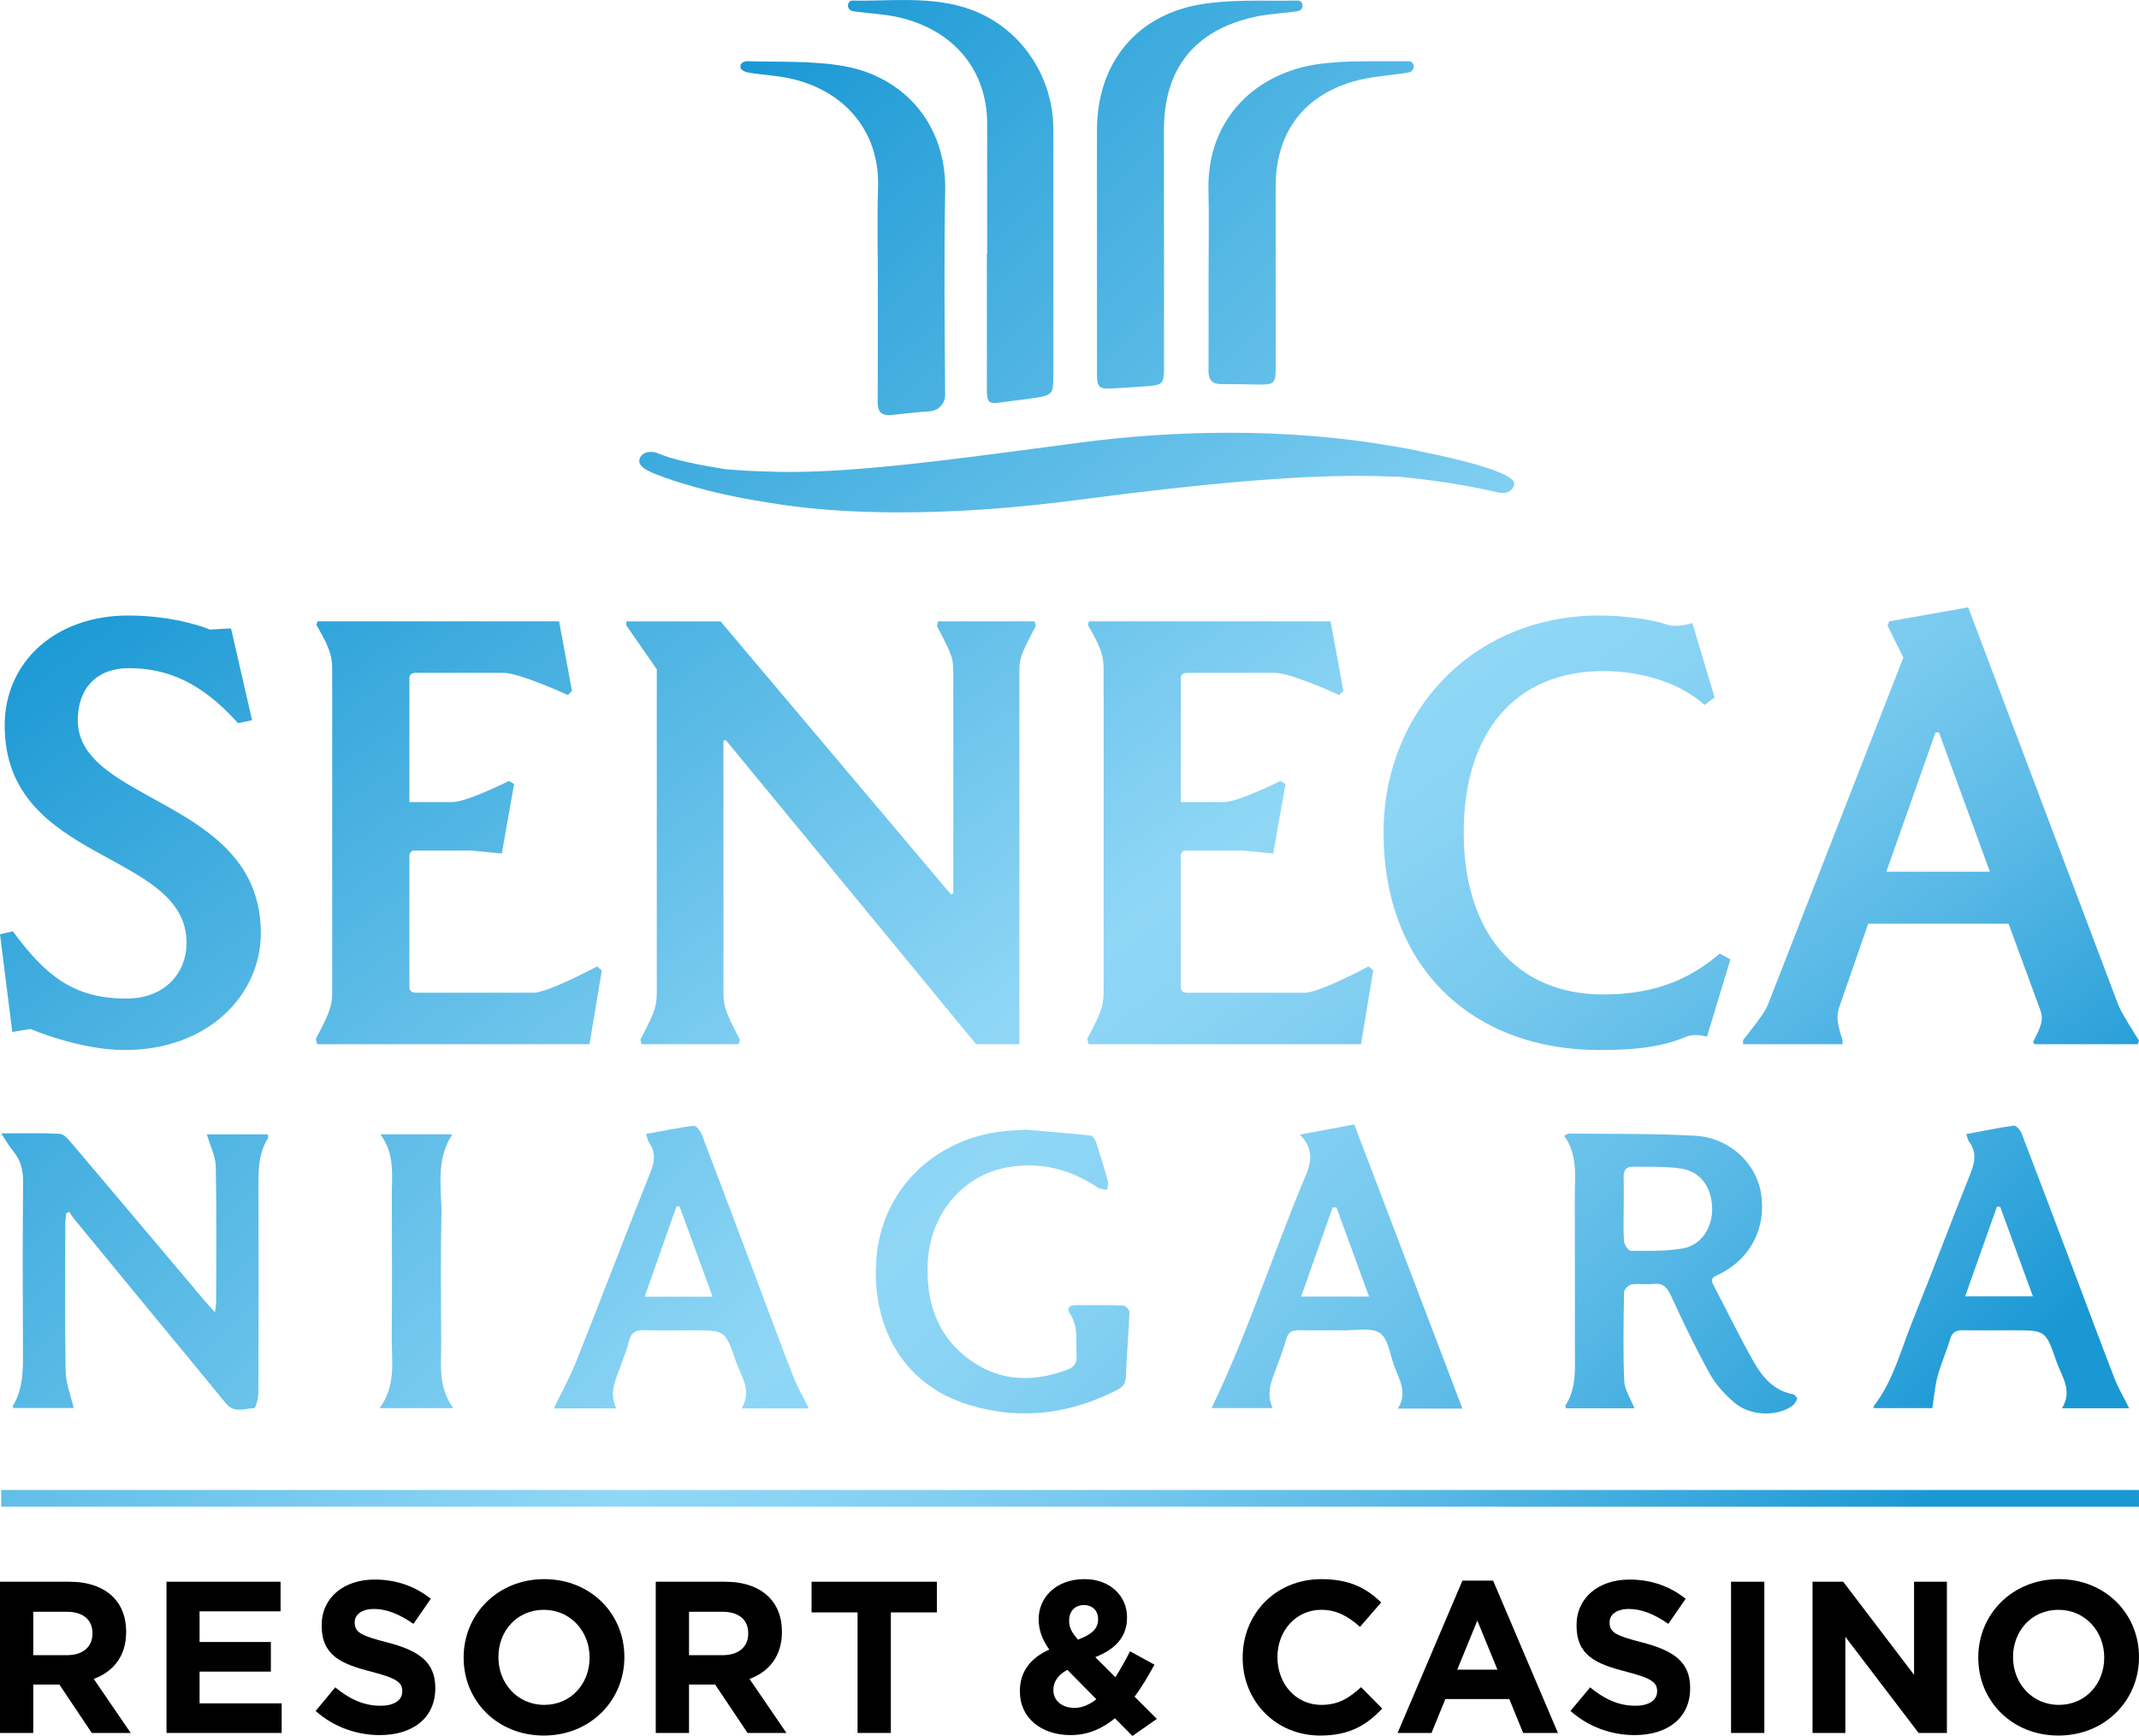
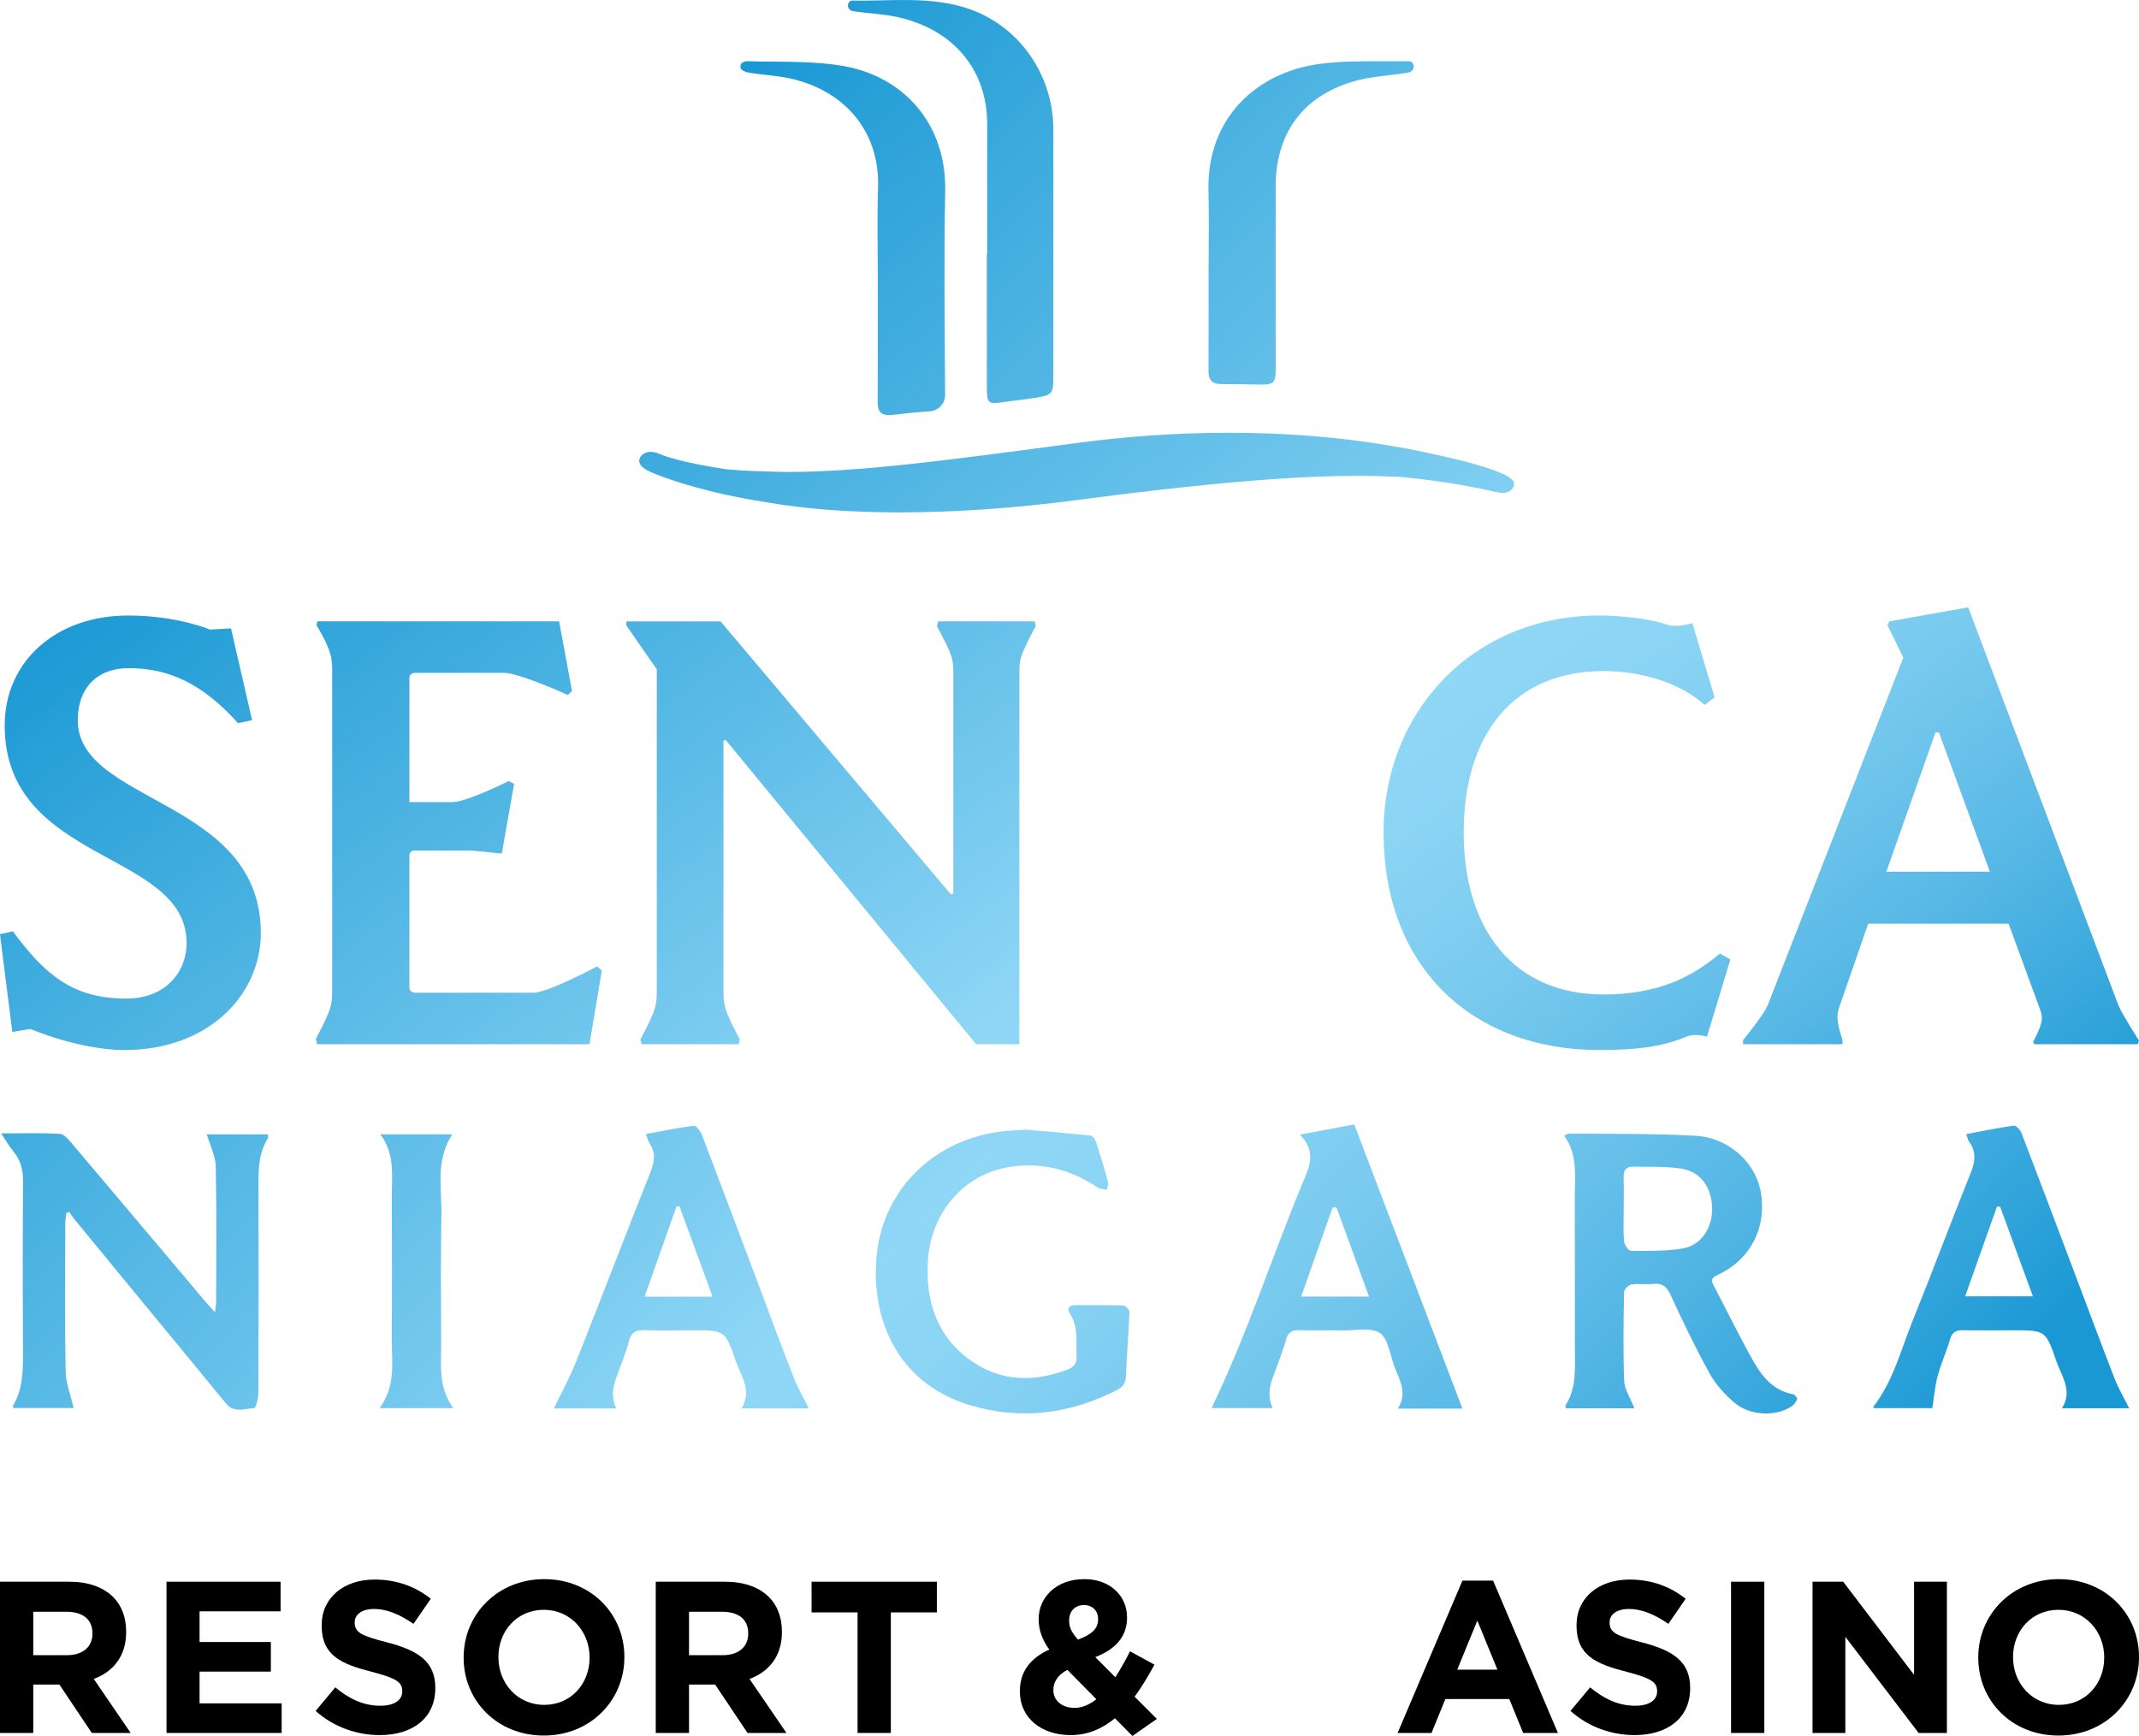
<svg xmlns="http://www.w3.org/2000/svg" xmlns:xlink="http://www.w3.org/1999/xlink" id="Layer_1" width="5in" height="4.058in" version="1.1" viewBox="0 0 360 292.166">
  <defs>
    <clipPath id="clippath">
      <rect x=".202" y="250.77" width="359.797" height="2.797" fill="none" />
    </clipPath>
    <linearGradient id="linear-gradient" x1="-214.804" y1="463.183" x2="-214.243" y2="463.183" gradientTransform="translate(-259134.313 120291.923) rotate(90) scale(559.854 -559.854)" gradientUnits="userSpaceOnUse">
      <stop offset="0" stop-color="#1a98d4" />
      <stop offset=".168" stop-color="#3facde" />
      <stop offset=".542" stop-color="#90d7f6" />
      <stop offset=".611" stop-color="#89d3f4" />
      <stop offset=".707" stop-color="#77c9ee" />
      <stop offset=".819" stop-color="#59b9e6" />
      <stop offset=".943" stop-color="#2fa3da" />
      <stop offset="1" stop-color="#1a98d4" />
    </linearGradient>
    <clipPath id="clippath-1">
      <path d="M.202,190.749c.859,1.291,1.342,2.191,1.989,2.952,1.321,1.552,1.717,3.271,1.697,5.309-.093,9.333-.068,18.668-.025,28.002.015,3.325.113,6.634-1.704,9.623-.039.065.06.215.099.339h10.142c-.497-2.17-1.317-4.176-1.354-6.196-.152-8.247-.067-16.499-.057-24.75.001-.613.1-1.226.153-1.838.173-.076.346-.151.518-.226.268.39.51.803.809,1.167,4.201,5.12,8.408,10.234,12.618,15.346,4.324,5.252,8.666,10.491,12.973,15.757,1.351,1.653,3.132.814,4.708.756.282-.01.714-1.682.718-2.588.05-11.261.052-22.523.02-33.784-.009-3.136-.172-6.27,1.609-9.081.073-.115-.024-.337-.053-.631h-10.254c.553,1.899,1.467,3.645,1.505,5.409.163,7.584.072,15.175.063,22.762,0,.479-.1.957-.193,1.783-.767-.854-1.261-1.376-1.723-1.924-7.453-8.835-14.896-17.68-22.37-26.498-.558-.659-1.31-1.573-2.016-1.614-1.451-.082-2.906-.104-4.417-.104-1.719,0-3.511.028-5.456.028" fill="none" />
    </clipPath>
    <linearGradient id="linear-gradient1" x1="-214.806" y1="463.307" x2="-214.245" y2="463.307" gradientTransform="translate(-256999.627 119297.072) rotate(90) scale(554.756 -554.756)" xlink:href="#linear-gradient" />
    <clipPath id="clippath-2">
      <path d="M274.502,210.511c-.41,0-1.122-.997-1.17-1.576-.152-1.851-.056-3.723-.056-5.587-.001-1.743.038-3.489-.015-5.23-.034-1.109.392-1.785,1.514-1.767,2.698.043,5.428-.074,8.083.306,3.278.468,5.161,3.039,5.3,6.536.132,3.307-1.759,6.354-4.875,6.902-2.118.373-4.298.424-6.474.424-.77,0-1.541-.006-2.307-.007M263.25,191.153c2.338,3.187,1.782,6.809,1.794,10.327.03,8.552-.003,17.104.017,25.657.008,3.242.284,6.515-1.604,9.431-.041.064.056.218.125.456h11.495c-.671-1.718-1.658-3.14-1.717-4.598-.203-4.991-.112-9.995-.024-14.992.008-.446.759-1.178,1.249-1.257.631-.1,1.281-.082,1.931-.064.559.016,1.12.031,1.67-.029,1.547-.169,2.312.405,2.977,1.849,2.06,4.476,4.194,8.93,6.579,13.238,1.022,1.848,2.553,3.526,4.173,4.905,2.626,2.235,7.055,2.371,9.651.591.405-.278.736-.769.903-1.233.06-.167-.428-.739-.726-.794-3.156-.581-5.073-2.807-6.51-5.314-2.448-4.271-4.569-8.728-6.87-13.084-.544-1.03-.038-1.317.796-1.706,5.427-2.541,8.195-7.881,7.21-13.799-.836-5.027-5.34-9.266-11.03-9.588-7.083-.401-14.195-.284-21.294-.374h-.004c-.2,0-.404.189-.791.38" fill="none" />
    </clipPath>
    <linearGradient id="linear-gradient2" x1="-214.806" y1="463.054" x2="-214.245" y2="463.054" gradientTransform="translate(-256599.413 119120.29) rotate(90) scale(554.756 -554.756)" xlink:href="#linear-gradient" />
    <clipPath id="clippath-3">
      <path d="M167.762,190.525c-11.48,1.827-19.32,10.348-20.25,21.102-.924,10.687,3.77,21.248,15.632,24.835,8.596,2.6,16.873,1.544,24.841-2.516,1.147-.585,1.484-1.286,1.527-2.516.122-3.527.441-7.047.577-10.573.015-.384-.651-1.127-1.022-1.141-1.94-.071-3.884-.065-5.828-.058-.768.003-1.536.005-2.303.003-1.045-.004-1.401.613-.888,1.379,1.508,2.25,1.011,4.753,1.14,7.189.064,1.214-.478,1.893-1.582,2.301-5.576,2.063-11.031,2.04-16.032-1.422-5.926-4.102-7.836-10.133-7.401-17.045.493-7.836,5.928-14.318,13.458-15.619,5.403-.933,10.521.296,15.12,3.426.418.285,1.048.258,1.58.376.049-.492.246-1.024.123-1.468-.607-2.201-1.27-4.387-1.984-6.555-.144-.435-.563-1.067-.91-1.104-3.578-.387-7.167-.669-10.915-.995-1.528.12-3.224.14-4.882.403" fill="none" />
    </clipPath>
    <linearGradient id="linear-gradient3" x1="-214.806" y1="463.151" x2="-214.245" y2="463.151" gradientTransform="translate(-256767.439 119198.18) rotate(90) scale(554.756 -554.756)" xlink:href="#linear-gradient" />
    <clipPath id="clippath-4">
      <path d="M148.413.052c-1.668.035-3.337.071-5.001.038-.085-.001-.17.024-.256.067-.595.302-.588,1.162-.04,1.543.121.084.245.144.375.164,2.55.395,5.166.463,7.672,1.027,9.38,2.114,14.991,8.943,14.981,17.975-.008,7.29-.002,14.579-.002,21.868h-.049c0,7.531-.003,15.062.002,22.593.002,2.532.255,2.724,2.703,2.353,1.783-.269,3.583-.433,5.364-.715,2.972-.47,3.118-.663,3.119-3.71.003-13.836.009-27.672-.001-41.508-.007-9.298-5.931-17.69-14.808-20.457-3.443-1.073-6.934-1.291-10.439-1.291-1.205,0-2.413.026-3.619.052" fill="none" />
    </clipPath>
    <linearGradient id="linear-gradient4" x1="-214.806" y1="462.981" x2="-214.245" y2="462.981" gradientTransform="translate(-256560.519 119099.658) rotate(90) scale(554.495 -554.495)" xlink:href="#linear-gradient" />
    <clipPath id="clippath-5">
      <path d="M224.292,203.199c.213.004.426.009.64.014,1.796,4.917,3.593,9.833,5.482,15.001h-11.429c1.827-5.169,3.567-10.092,5.308-15.015M218.774,190.956c2.991,3.039,1.458,5.708.329,8.446-5.157,12.512-9.324,25.43-15.195,37.582h10.274c-1.243-2.766.025-4.994.832-7.296.496-1.417,1.066-2.817,1.444-4.265.324-1.239,1.031-1.579,2.219-1.55,1.322.032,2.645.025,3.968.019,1.146-.006,2.292-.012,3.438.007.59.01,1.218-.029,1.848-.067,1.608-.1,3.234-.199,4.302.516,1.393.931,1.69,3.556,2.384,5.467.841,2.317,2.374,4.564.639,7.254h10.872c-6.097-16.023-12.147-31.92-18.2-47.828-3.05.572-5.841,1.095-9.155,1.717" fill="none" />
    </clipPath>
    <linearGradient id="linear-gradient5" x1="-214.806" y1="463.121" x2="-214.245" y2="463.121" gradientTransform="translate(-256694.182 119159.217) rotate(90) scale(554.756 -554.756)" xlink:href="#linear-gradient" />
    <clipPath id="clippath-6">
      <path d="M113.86,203.025c.169.007.338.014.508.021,1.811,4.943,3.622,9.885,5.562,15.183h-11.431c1.845-5.233,3.603-10.218,5.361-15.204M116.761,189.462c-2.652.332-5.275.887-8.042,1.395.251.674.338,1.164.591,1.543,1.082,1.615.863,3.128.159,4.895-4.229,10.606-8.293,21.278-12.509,31.888-1.067,2.686-2.485,5.232-3.747,7.853h10.499c-1.223-2.563-.155-4.714.645-6.91.535-1.467,1.142-2.923,1.503-4.435.355-1.489,1.203-1.858,2.596-1.823,2.708.072,5.419.02,8.128.02,5.408,0,5.474-.022,7.252,5.17.862,2.518,2.789,4.923.979,7.98h11.31c-.915-1.856-1.883-3.51-2.572-5.275-2.163-5.542-4.221-11.125-6.318-16.693-3.03-8.043-6.042-16.092-9.117-24.117-.227-.593-.925-1.493-1.327-1.493-.01,0-.021,0-.031.002" fill="none" />
    </clipPath>
    <linearGradient id="linear-gradient6" x1="-214.806" y1="463.236" x2="-214.245" y2="463.236" gradientTransform="translate(-256868.477 119234.332) rotate(90) scale(554.756 -554.756)" xlink:href="#linear-gradient" />
    <clipPath id="clippath-7">
      <path d="M336.097,203.069c.18.014.36.027.54.042,1.802,4.928,3.604,9.857,5.507,15.064h-11.406c1.857-5.235,3.608-10.17,5.358-15.106M338.931,189.446c-2.602.352-5.179.894-8.007,1.421.231.637.28,1.02.481,1.289,1.317,1.76.988,3.46.213,5.387-3.296,8.199-6.373,16.487-9.692,24.675-1.999,4.931-3.275,10.209-6.634,14.527-.03.039.088.194.114.248h9.81c.311-1.968.44-3.732.893-5.408.562-2.082,1.473-4.07,2.076-6.144.355-1.22,1.01-1.593,2.204-1.569,2.769.056,5.54.016,8.31.015,5.537,0,5.611-.025,7.396,5.211.858,2.518,2.822,4.942.937,7.908h11.317c-.897-1.803-1.818-3.344-2.458-4.994-2.391-6.163-4.689-12.364-7.026-18.549-2.868-7.592-5.724-15.188-8.64-22.761-.198-.514-.871-1.259-1.258-1.259-.012,0-.025,0-.037.002" fill="none" />
    </clipPath>
    <linearGradient id="linear-gradient7" x1="-214.806" y1="463.006" x2="-214.245" y2="463.006" gradientTransform="translate(-256518.769 119083.382) rotate(90) scale(554.756 -554.756)" xlink:href="#linear-gradient" />
    <clipPath id="clippath-8">
-       <path d="M218.478.088c-1.463.027-2.933.022-4.402.018-3.842-.012-7.686-.024-11.446.53-11.273,1.663-18.008,9.94-18.008,21.285,0,6.505,0,13.01,0,19.515,0,7.228-.008,14.455.005,21.683.003,1.977.397,2.36,2.332,2.266,2.103-.102,4.202-.255,6.302-.406,2.321-.167,2.646-.524,2.645-2.862-.003-13.432-.011-26.864-.012-40.295-.002-10.238,5.152-16.734,15.214-18.975,2.391-.532,4.882-.599,7.313-.974.122-.019.239-.066.354-.13.603-.337.602-1.27-.016-1.582-.092-.047-.184-.074-.275-.074h-.007" fill="none" />
+       <path d="M218.478.088h-.007" fill="none" />
    </clipPath>
    <linearGradient id="linear-gradient8" x1="-214.806" y1="462.95" x2="-214.245" y2="462.95" gradientTransform="translate(-256622.534 119126.791) rotate(90) scale(554.756 -554.756)" xlink:href="#linear-gradient" />
    <clipPath id="clippath-9">
      <path d="M125.005,10.504c-.527.279-.525,1.041-.009,1.341.279.162.563.293.861.345,2.597.452,5.28.522,7.819,1.17,8.972,2.286,14.399,9.159,14.104,18.206-.183,5.593-.034,11.197-.034,16.796h-.014c0,6.441.027,12.884-.018,19.325-.012,1.665.691,2.316,2.298,2.151,2.158-.222,4.315-.484,6.478-.618,1.456-.091,2.586-1.308,2.577-2.767-.069-11.439-.208-22.881.014-34.315.221-11.429-7.132-19.251-17.001-21.008-5.332-.949-10.888-.66-16.347-.837-.01,0-.019,0-.029,0-.231,0-.465.087-.7.212" fill="none" />
    </clipPath>
    <linearGradient id="linear-gradient9" x1="-214.805" y1="463.005" x2="-214.244" y2="463.005" gradientTransform="translate(-254805.594 118284.458) rotate(90) scale(550.637 -550.637)" xlink:href="#linear-gradient" />
    <clipPath id="clippath-10">
      <path d="M237.126,10.298c-1.346.018-2.695.013-4.046.008-3.715-.016-7.434-.031-11.082.461-10.402,1.405-18.913,9.012-18.61,21.327.116,4.693.019,9.391.019,14.087,0,5.418.02,10.836-.012,16.254-.01,1.518.627,2.213,2.151,2.205,2.106-.011,4.212.038,6.319.079,2.531.048,2.841-.234,2.84-2.73-.002-10.174-.011-20.348-.012-30.523,0-8.914,4.441-15.181,12.99-17.736,3.01-.9,6.257-.992,9.381-1.54.104-.019.206-.054.305-.102.717-.346.767-1.408.037-1.727-.091-.04-.183-.063-.274-.063h-.006" fill="none" />
    </clipPath>
    <linearGradient id="linear-gradient10" x1="-214.806" y1="462.935" x2="-214.245" y2="462.935" gradientTransform="translate(-256595.416 119115.495) rotate(90) scale(554.756 -554.756)" xlink:href="#linear-gradient" />
    <clipPath id="clippath-11">
      <path d="M64.009,190.899c2.504,3.344,1.925,6.95,1.935,10.456.024,7.887.057,15.776-.014,23.663-.035,3.976.8,8.102-2.048,11.976h12.407c-2.586-3.573-2.023-7.354-2.034-11.045-.021-7.105-.12-14.212.035-21.314.099-4.55-1.081-9.281,1.839-13.736h-12.12Z" fill="none" />
    </clipPath>
    <linearGradient id="linear-gradient11" x1="-214.806" y1="463.261" x2="-214.245" y2="463.261" gradientTransform="translate(-256926.667 119264.765) rotate(90) scale(554.756 -554.756)" xlink:href="#linear-gradient" />
    <clipPath id="clippath-12">
      <path d="M157.882,104.572l-.194.788c2.756,5.217,2.756,5.511,2.756,8.268v36.715l-.392.198-38.783-45.968h-15.85v.69l5.119,7.381v53.742c0,2.756,0,3.347-2.756,8.563l.199.79h16.337l.199-.79c-2.757-5.216-2.757-5.807-2.757-8.563v-41.734l.395-.098,42.127,51.184h7.283v-62.11c0-2.756,0-3.05,2.756-8.268l-.198-.788h-16.243Z" fill="none" />
    </clipPath>
    <linearGradient id="linear-gradient12" x1="-214.789" y1="463.044" x2="-214.228" y2="463.044" gradientTransform="translate(235874.746 109380.002) rotate(90) scale(509.098)" xlink:href="#linear-gradient" />
    <clipPath id="clippath-13">
      <path d="M232.86,140.105c0,22.935,15.158,36.615,36.32,36.615,6.399,0,10.729-.588,14.667-2.262,0,0,1.181-.591,3.445,0l3.938-12.996-1.774-.983c-4.524,3.839-10.236,6.891-19.585,6.891-14.863,0-23.524-10.631-23.524-27.266,0-16.832,8.661-27.166,23.524-27.166,6.397,0,12.896,1.97,17.028,5.708l1.673-1.278-3.742-12.501c-2.263.687-3.835.393-3.835.393-3.25-1.182-8.467-1.673-11.814-1.673-21.162,0-36.32,16.043-36.32,36.516" fill="none" />
    </clipPath>
    <linearGradient id="linear-gradient13" x1="-214.789" y1="463.203" x2="-214.228" y2="463.203" gradientTransform="translate(236077.611 109304.793) rotate(90) scale(509.098)" xlink:href="#linear-gradient" />
    <clipPath id="clippath-14">
-       <path d="M183.281,104.572l-.196.592c2.659,4.527,2.659,5.707,2.659,8.07v53.053c0,2.755,0,3.347-2.757,8.563l.198.788v.1h45.867l2.066-12.402-.785-.69s-8.269,4.431-10.73,4.431h-19.783c-.493,0-1.082-.198-1.082-.887v-22.248c0-.393.392-.787.689-.787h9.842l5.019.49,2.066-11.711-.886-.493s-7.084,3.545-9.448,3.545h-7.282v-20.866c0-.593.392-.887,1.082-.887h14.763c2.657,0,10.826,3.739,10.826,3.739l.689-.687-2.164-11.714h-40.653Z" fill="none" />
-     </clipPath>
+       </clipPath>
    <linearGradient id="linear-gradient14" x1="-214.789" y1="463.113" x2="-214.228" y2="463.113" gradientTransform="translate(235976.758 109338.657) rotate(90) scale(509.098)" xlink:href="#linear-gradient" />
    <clipPath id="clippath-15">
      <path d="M325.746,123.273h.591l8.565,23.427h-17.423l8.267-23.427ZM317.973,104.572l-.296.69,2.657,5.413-22.541,57.777c-.495,1.38-.984,2.264-4.43,6.596v.689h16.735v-.689c-.986-3.053-.986-4.036-.594-5.415l4.922-14.174h23.625l5.315,14.469c.491,1.378.491,2.264-1.182,5.412l.196.397h17.423l.196-.591c-2.757-4.431-3.247-5.314-3.741-6.694l-25-66.241-13.286,2.36Z" fill="none" />
    </clipPath>
    <linearGradient id="linear-gradient15" x1="-214.789" y1="463.229" x2="-214.228" y2="463.229" gradientTransform="translate(236155.426 109264.72) rotate(90) scale(509.098)" xlink:href="#linear-gradient" />
    <clipPath id="clippath-16">
      <path d="M53.45,104.572l-.198.592c2.658,4.527,2.658,5.707,2.658,8.07v53.053c0,2.755,0,3.347-2.756,8.563l.198.788v.1h45.866l2.068-12.402-.787-.69s-8.265,4.431-10.728,4.431h-19.783c-.494,0-1.083-.198-1.083-.887v-22.248c0-.393.393-.787.688-.787h9.843l5.022.49,2.068-11.711-.888-.493s-7.087,3.545-9.449,3.545h-7.283v-20.866c0-.593.393-.887,1.083-.887h14.763c2.658,0,10.826,3.739,10.826,3.739l.689-.687-2.164-11.714h-40.651Z" fill="none" />
    </clipPath>
    <linearGradient id="linear-gradient16" x1="-214.789" y1="462.956" x2="-214.228" y2="462.956" gradientTransform="translate(235766.904 109418.597) rotate(90) scale(509.098)" xlink:href="#linear-gradient" />
    <clipPath id="clippath-17">
      <path d="M.788,122.093c0,23.328,30.613,20.966,30.613,36.615,0,4.822-3.449,9.351-10.14,9.351-8.86,0-13.583-3.84-19.096-11.319l-2.166.493,2.07,16.436,3.049-.49s8.268,3.542,15.848,3.542c14.174,0,22.934-9.35,22.934-19.683,0-22.64-30.81-21.755-30.81-35.83,0-5.314,3.15-8.759,8.565-8.759,6.593,0,12.302,2.462,18.406,9.254l2.365-.494-3.546-15.454-3.544.198s-5.511-2.362-13.78-2.362c-12.204,0-20.767,7.776-20.767,18.504" fill="none" />
    </clipPath>
    <linearGradient id="linear-gradient17" x1="-214.789" y1="462.895" x2="-214.228" y2="462.895" gradientTransform="translate(235680.889 109452.629) rotate(90) scale(509.098)" xlink:href="#linear-gradient" />
    <clipPath id="clippath-18">
      <path d="M181.469,74.523l-5.495.731c-16.143,2.141-31.396,4.171-43.011,4.171-1.261,0-2.476-.021-3.67-.074-2.411-.045-4.826-.179-7.119-.379-7.727-1.21-10.14-2.17-11.177-2.576-.294-.118-.51-.203-.692-.245-1.68-.415-2.713.522-2.713,1.422-.005.876.925,1.555,3.324,2.433,1.733.677,8.185,3,18.088,4.524,6.44,1.131,13.979,1.702,22.409,1.702h.008c9.387,0,19.499-.711,30.049-2.105,20.912-2.759,35.892-4.041,47.14-4.041,1.734,0,3.409.031,5.022.098.679.011,1.343.029,1.952.061,8.239.777,14.002,2.066,15.897,2.487.361.084.604.137.738.157,1.245.233,1.87-.168,2.188-.497.284-.3.452-.693.42-1.085-.142-2.289-14.918-5.161-15.069-5.192l-.027-.006c-1.931-.434-3.894-.802-5.805-1.097-8.126-1.426-17.485-2.182-27.052-2.182-8.393,0-16.945.571-25.404,1.692" fill="none" />
    </clipPath>
    <linearGradient id="linear-gradient18" x1="-214.789" y1="463.148" x2="-214.228" y2="463.148" gradientTransform="translate(235969.07 109341.654) rotate(90) scale(509.098)" xlink:href="#linear-gradient" />
  </defs>
  <g clip-path="url(#clippath)">
-     <rect x="47.184" y="128.879" width="265.834" height="246.578" transform="translate(-123.394 189.588) rotate(-42.814)" fill="url(#linear-gradient)" />
-   </g>
+     </g>
  <g clip-path="url(#clippath-1)">
    <rect x="-9.833" y="181.718" width="65.056" height="65.173" transform="translate(-139.599 72.523) rotate(-42.814)" fill="url(#linear-gradient1)" />
  </g>
  <g clip-path="url(#clippath-2)">
    <rect x="252.273" y="183.753" width="61.232" height="61.686" transform="translate(-70.472 249.435) rotate(-42.814)" fill="url(#linear-gradient2)" />
  </g>
  <g clip-path="url(#clippath-3)">
    <rect x="135.755" y="181.854" width="65.183" height="65.475" transform="translate(-100.988 171.587) rotate(-42.814)" fill="url(#linear-gradient3)" />
  </g>
  <g clip-path="url(#clippath-4)">
    <rect x="124.063" y="-2.735" width="71.724" height="73.521" transform="translate(19.486 117.755) rotate(-42.814)" fill="url(#linear-gradient4)" />
  </g>
  <g clip-path="url(#clippath-5)">
    <rect x="193.28" y="181.263" width="63.477" height="63.779" transform="translate(-84.91 209.72) rotate(-42.814)" fill="url(#linear-gradient5)" />
  </g>
  <g clip-path="url(#clippath-6)">
    <rect x="82.763" y="181.216" width="63.814" height="64.065" transform="translate(-114.377 134.75) rotate(-42.814)" fill="url(#linear-gradient6)" />
  </g>
  <g clip-path="url(#clippath-7)">
    <rect x="304.839" y="181.139" width="63.932" height="64.174" transform="translate(-55.175 285.712) rotate(-42.814)" fill="url(#linear-gradient7)" />
  </g>
  <g clip-path="url(#clippath-8)">
    <rect x="167.023" y="-3.02" width="69.948" height="71.6" transform="translate(31.541 146.016) rotate(-42.814)" fill="url(#linear-gradient8)" />
  </g>
  <g clip-path="url(#clippath-9)">
    <rect x="108.789" y="6.316" width="66.203" height="67.551" transform="translate(10.558 107.114) rotate(-42.814)" fill="url(#linear-gradient9)" />
  </g>
  <g clip-path="url(#clippath-10)">
    <rect x="189.237" y="5.623" width="62.747" height="63.796" transform="translate(33.279 159.929) rotate(-42.814)" fill="url(#linear-gradient10)" />
  </g>
  <g clip-path="url(#clippath-11)">
    <rect x="49.871" y="192.824" width="40.428" height="42.245" transform="translate(-126.73 104.635) rotate(-42.814)" fill="url(#linear-gradient11)" />
  </g>
  <g clip-path="url(#clippath-12)">
    <rect x="90.817" y="90.905" width="98.11" height="98.5" transform="translate(-56.637 115.825) rotate(-38)" fill="url(#linear-gradient12)" />
  </g>
  <g clip-path="url(#clippath-13)">
    <rect x="216.534" y="93.373" width="91.02" height="93.564" transform="translate(-30.737 191.042) rotate(-38)" fill="url(#linear-gradient13)" />
  </g>
  <g clip-path="url(#clippath-14)">
    <rect x="166.181" y="97.299" width="81.742" height="85.712" transform="translate(-42.395 157.186) rotate(-38)" fill="url(#linear-gradient14)" />
  </g>
  <g clip-path="url(#clippath-15)">
    <rect x="277.793" y="89.493" width="97.777" height="98.965" transform="translate(-16.309 230.587) rotate(-38)" fill="url(#linear-gradient15)" />
  </g>
  <g clip-path="url(#clippath-16)">
    <rect x="36.349" y="97.299" width="81.742" height="85.712" transform="translate(-69.918 77.253) rotate(-38)" fill="url(#linear-gradient16)" />
  </g>
  <g clip-path="url(#clippath-17)">
    <rect x="-17.859" y="97.827" width="79.618" height="84.656" transform="translate(-81.635 43.225) rotate(-38)" fill="url(#linear-gradient17)" />
  </g>
  <g clip-path="url(#clippath-18)">
    <rect x="119.072" y="28.917" width="124.302" height="101.23" transform="translate(-10.547 128.432) rotate(-38)" fill="url(#linear-gradient18)" />
  </g>
  <g>
    <path d="M0,266.206h11.634c3.237,0,5.745.908,7.417,2.581,1.418,1.418,2.182,3.418,2.182,5.818v.074c0,4.106-2.219,6.69-5.453,7.889l6.217,9.091h-6.546l-5.453-8.144h-4.4v8.144H0v-25.453ZM11.271,278.568c2.727,0,4.29-1.457,4.29-3.602v-.071c0-2.4-1.672-3.637-4.4-3.637h-5.562v7.31h5.672Z" />
    <polygon points="28.024 266.205 47.222 266.205 47.222 271.187 33.588 271.187 33.588 276.352 45.588 276.352 45.588 281.334 33.588 281.334 33.588 286.677 47.404 286.677 47.404 291.658 28.024 291.658 28.024 266.205" />
    <path d="M53.119,287.95l3.31-3.964c2.292,1.89,4.69,3.092,7.6,3.092,2.29,0,3.671-.908,3.671-2.401v-.071c0-1.421-.873-2.145-5.125-3.237-5.128-1.309-8.437-2.727-8.437-7.782v-.074c0-4.616,3.71-7.672,8.908-7.672,3.709,0,6.873,1.166,9.454,3.237l-2.909,4.219c-2.253-1.563-4.473-2.507-6.617-2.507s-3.273.979-3.273,2.216v.071c0,1.676,1.092,2.219,5.49,3.347,5.164,1.347,8.073,3.198,8.073,7.636v.071c0,5.056-3.856,7.889-9.344,7.889-3.856,0-7.747-1.344-10.801-4.07" />
    <path d="M78.032,279.005v-.074c0-7.233,5.708-13.161,13.563-13.161s13.489,5.854,13.489,13.09v.071c0,7.239-5.708,13.164-13.561,13.164s-13.491-5.854-13.491-13.09M99.23,279.005v-.074c0-4.361-3.2-7.999-7.708-7.999s-7.637,3.563-7.637,7.928v.071c0,4.364,3.2,8.002,7.709,8.002s7.635-3.567,7.635-7.928" />
    <path d="M110.365,266.206h11.636c3.235,0,5.744.908,7.417,2.581,1.417,1.418,2.182,3.418,2.182,5.818v.074c0,4.106-2.219,6.69-5.454,7.889l6.217,9.091h-6.545l-5.454-8.144h-4.4v8.144h-5.598v-25.453ZM121.636,278.568c2.727,0,4.292-1.457,4.292-3.602v-.071c0-2.4-1.673-3.637-4.402-3.637h-5.562v7.31h5.672Z" />
    <polygon points="144.332 271.368 136.588 271.368 136.588 266.205 157.677 266.205 157.677 271.368 149.932 271.368 149.932 291.658 144.332 291.658 144.332 271.368" />
    <path d="M187.647,289.187c-2.073,1.706-4.508,2.834-7.453,2.834-4.873,0-8.546-2.834-8.546-7.344v-.071c0-3.237,1.746-5.53,4.946-6.981-1.236-1.747-1.782-3.347-1.782-5.091v-.075c0-3.489,2.801-6.69,7.708-6.69,4.327,0,7.163,2.837,7.163,6.4v.074c0,3.415-2.182,5.415-5.346,6.652l3.384,3.385c.835-1.311,1.672-2.803,2.471-4.364l4.109,2.252c-.982,1.78-2.074,3.673-3.347,5.382l3.747,3.744-4.109,2.872-2.946-2.979ZM184.52,285.985l-4.872-4.946c-1.672.875-2.365,2.113-2.365,3.347v.071c0,1.783,1.493,2.985,3.563,2.985,1.273,0,2.51-.546,3.673-1.457M184.811,272.569v-.074c0-1.454-.98-2.365-2.399-2.365-1.491,0-2.473,1.056-2.473,2.584v.074c0,1.125.436,1.964,1.491,3.163,2.218-.837,3.381-1.783,3.381-3.382" />
-     <path d="M209.145,279.005v-.074c0-7.233,5.455-13.161,13.272-13.161,4.8,0,7.671,1.599,10.035,3.928l-3.563,4.109c-1.964-1.783-3.964-2.875-6.508-2.875-4.292,0-7.383,3.563-7.383,7.928v.071c0,4.364,3.019,8.002,7.383,8.002,2.908,0,4.689-1.163,6.69-2.982l3.562,3.599c-2.618,2.798-5.526,4.546-10.435,4.546-7.491,0-13.054-5.782-13.054-13.09" />
    <path d="M246.131,266.021h5.164l10.908,25.637h-5.855l-2.326-5.708h-10.764l-2.328,5.708h-5.708l10.909-25.637ZM252.022,281.004l-3.383-8.254-3.381,8.254h6.763Z" />
    <path d="M264.318,287.95l3.308-3.964c2.292,1.89,4.692,3.092,7.601,3.092,2.291,0,3.671-.908,3.671-2.401v-.071c0-1.421-.872-2.145-5.125-3.237-5.129-1.309-8.437-2.727-8.437-7.782v-.074c0-4.616,3.709-7.672,8.908-7.672,3.709,0,6.873,1.166,9.454,3.237l-2.909,4.219c-2.253-1.563-4.473-2.507-6.617-2.507s-3.273.979-3.273,2.216v.071c0,1.676,1.091,2.219,5.49,3.347,5.164,1.347,8.071,3.198,8.071,7.636v.071c0,5.056-3.854,7.889-9.344,7.889-3.854,0-7.745-1.344-10.8-4.07" />
    <rect x="291.341" y="266.205" width="5.6" height="25.453" />
    <polygon points="305.052 266.205 310.216 266.205 322.141 281.876 322.141 266.205 327.668 266.205 327.668 291.658 322.905 291.658 310.579 275.48 310.579 291.658 305.052 291.658 305.052 266.205" />
    <path d="M332.948,279.005v-.074c0-7.233,5.71-13.161,13.563-13.161s13.489,5.854,13.489,13.09v.071c0,7.239-5.708,13.164-13.562,13.164s-13.49-5.854-13.49-13.09M354.146,279.005v-.074c0-4.361-3.2-7.999-7.708-7.999s-7.636,3.563-7.636,7.928v.071c0,4.364,3.2,8.002,7.709,8.002s7.635-3.567,7.635-7.928" />
  </g>
</svg>